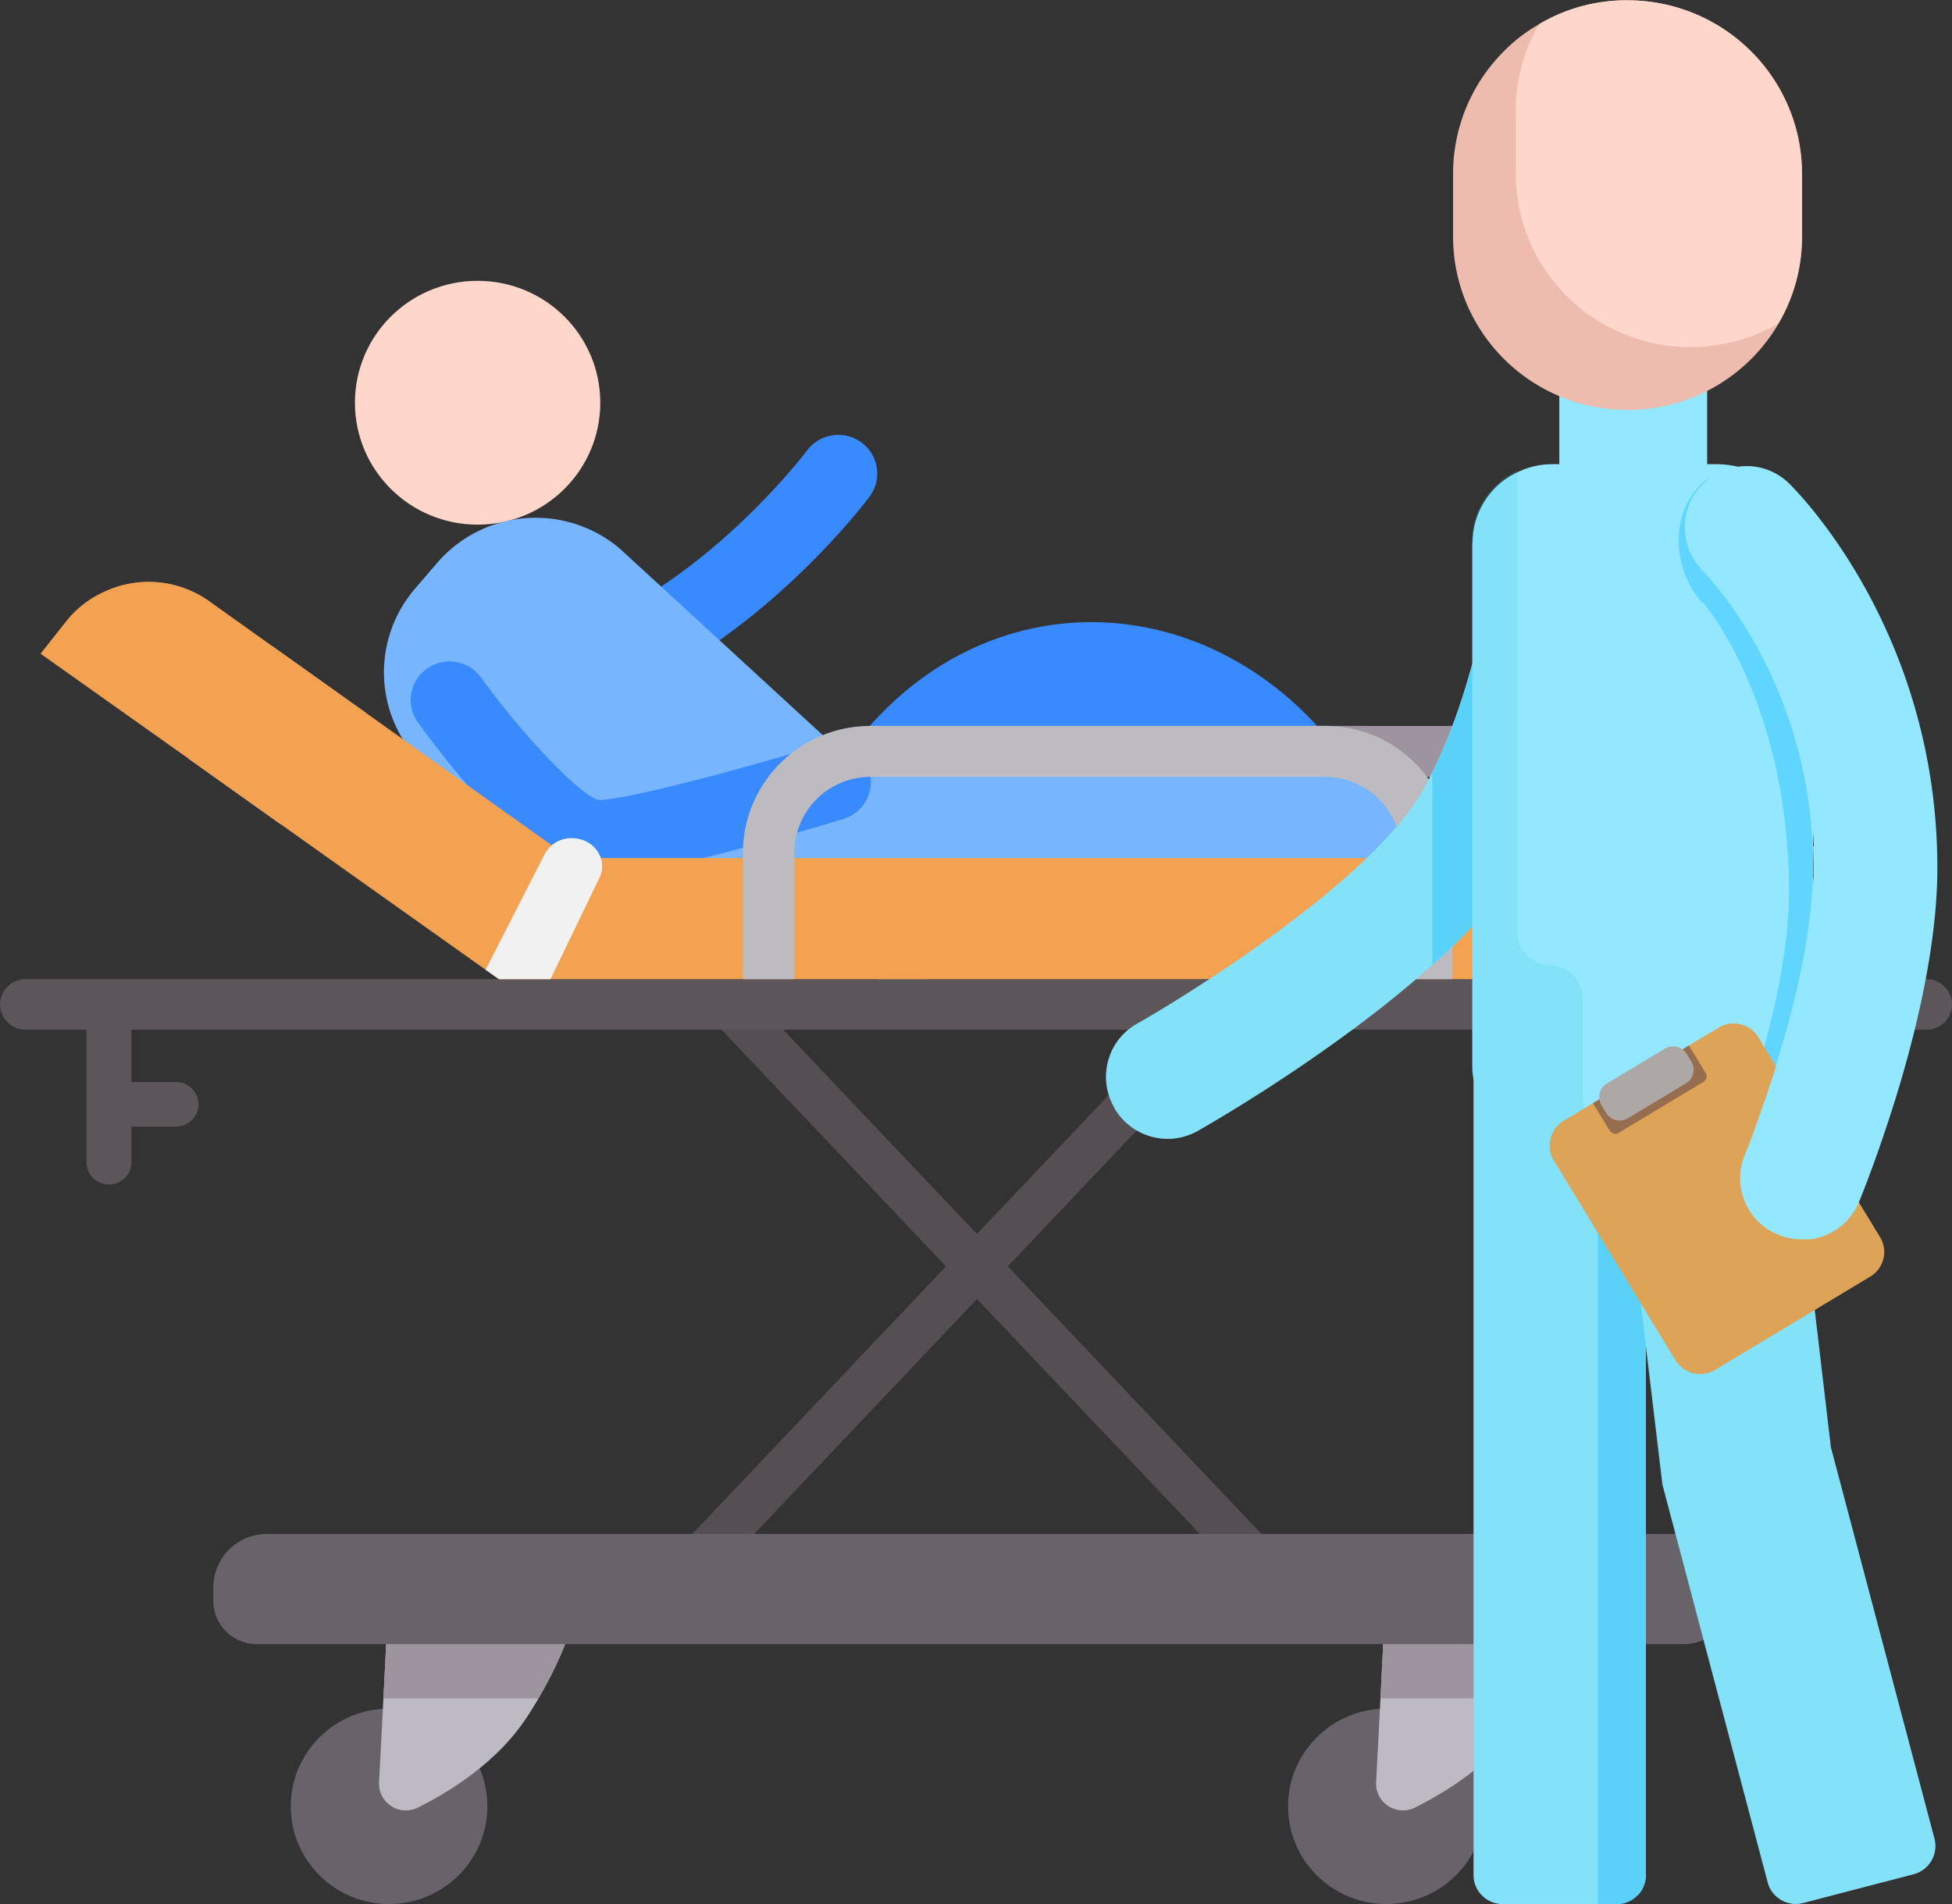
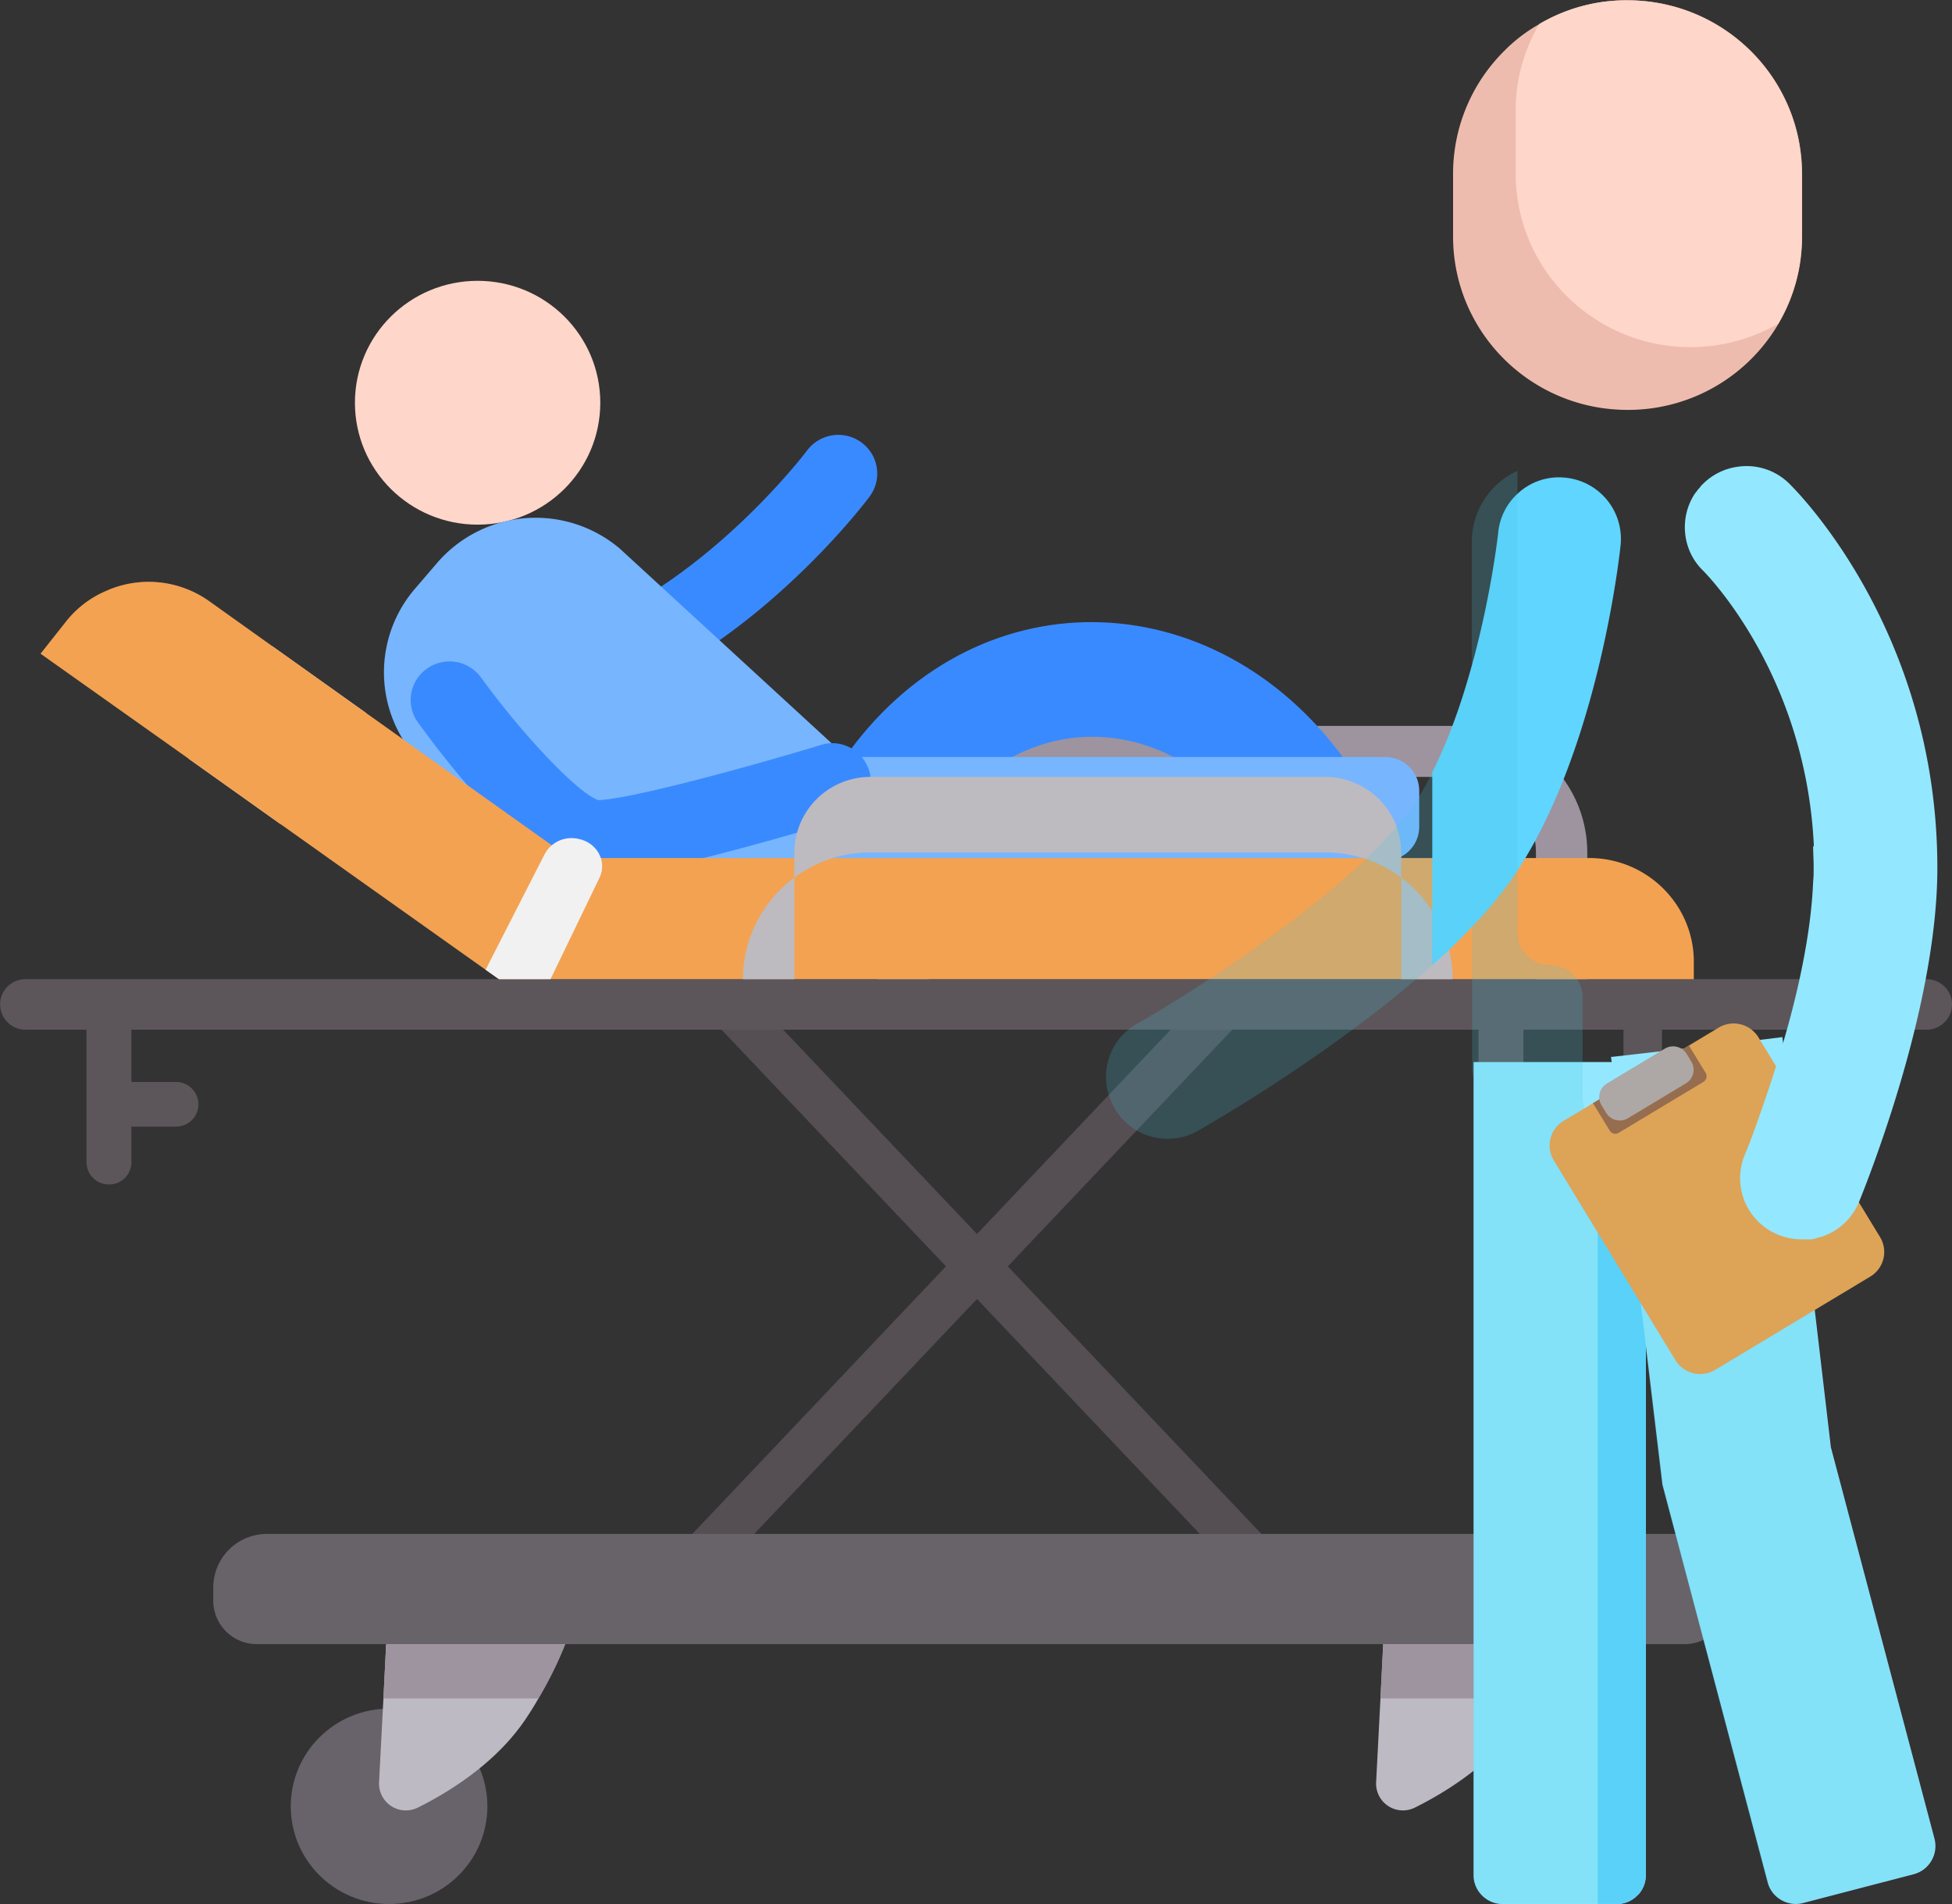
<svg xmlns="http://www.w3.org/2000/svg" width="82" height="80" fill="none">
  <rect width="100%" height="100%" fill="#333333" stroke="none" />
  <g clip-path="url(#a)">
    <path d="M16.344 80c2.28 0 4.13-1.838 4.13-4.105 0-2.266-1.85-4.104-4.13-4.104s-4.13 1.838-4.13 4.105c0 2.266 1.85 4.104 4.13 4.104Z" fill="#68626A" />
    <path d="M24.397 66.765s-.194 1.907-1.779 4.597c-.15.268-.323.547-.517.836-1.208 1.822-3.148 3.055-4.55 3.751a1.127 1.127 0 0 1-1.628-1.06l.184-3.527.183-3.643 8.107-.954Z" fill="#BDBAC4" />
    <path d="M24.398 66.765s-.194 1.907-1.779 4.597h-6.512l.184-3.643 8.107-.954Z" fill="#9E949F" />
-     <path d="M58.239 80c2.28 0 4.129-1.838 4.129-4.105 0-2.266-1.85-4.104-4.13-4.104s-4.129 1.838-4.129 4.105c0 2.266 1.849 4.104 4.13 4.104Z" fill="#68626A" />
    <path d="M66.282 66.765s-.194 1.907-1.779 4.597c-.15.268-.323.547-.517.836-1.208 1.822-3.148 3.055-4.55 3.751a1.127 1.127 0 0 1-1.628-1.06l.183-3.527.184-3.643 8.107-.954Z" fill="#BDBAC4" />
    <path d="M66.28 66.765s-.193 1.907-1.778 4.597H57.99l.183-3.643 8.108-.954Z" fill="#9E949F" />
    <path d="M61.321 30.5H42.218c-1.747 0-3.31.835-4.28 2.143a5.204 5.204 0 0 0-1.079 3.183v7.437h2.157v-7.437a3.193 3.193 0 0 1 3.202-3.183H61.32c1.758 0 3.202 1.425 3.202 3.183v7.437h2.157v-7.437c0-2.937-2.405-5.326-5.359-5.326Z" fill="#9D949F" />
    <path d="m54.109 65.629-11.773-12.42 9.541-10.064-1.37-1.286-9.465 9.988-9.476-9.988-1.37 1.286 9.542 10.063L27.965 65.63l1.38 1.286L41.042 54.58 52.74 66.915l1.37-1.286Z" fill="#554E52" />
    <path d="M11.212 64.45h59.134a2.252 2.252 0 0 1 2.253 2.24v.568c0 1.007-.82 1.822-1.833 1.822H10.792a1.826 1.826 0 0 1-1.833-1.822v-.568a2.252 2.252 0 0 1 2.253-2.24Z" fill="#686269" />
    <path d="m15.385 29.964-3.6 4.662-3.87-2.755 3.514-4.726 3.956 2.819Z" fill="#F2F1F1" />
    <path d="M23.771 35.933c-2.048.782-3.396.429-4.765-.525-1.38-.965-11.061-8.091-14.479-10.61a4.385 4.385 0 0 1 4.259.461l2.641 1.886 3.957 2.819 7.794 5.551.593.418Z" fill="#E29775" style="mix-blend-mode:multiply" opacity=".5" />
    <path d="M82 42.202c0 .59-.485 1.061-1.067 1.061h-3.116a.96.96 0 0 1-.453.129.96.96 0 0 1-.453-.129h-7.094v1.78h8.313v1.607H68.2v-3.387h-4.204v2.358a.92.92 0 0 1-.69.89.692.692 0 0 1-.259.042c-.086 0-.172 0-.259-.043a.923.923 0 0 1-.679-.89v-2.357H5.52v2.197h1.877c.517 0 .938.429.938.943 0 .515-.42.933-.938.933H5.52v1.5c0 .514-.42.932-.938.932a.945.945 0 0 1-.949-.932v-5.573H1.067a1.06 1.06 0 1 1 0-2.122h75.349v-2.56c0-.515.43-.933.948-.933s.949.418.949.932v2.561h2.62c.582 0 1.067.472 1.067 1.061Z" fill="#5C565A" />
    <path d="M20.064 22.044c2.846 0 5.153-2.293 5.153-5.122 0-2.83-2.307-5.123-5.153-5.123-2.847 0-5.154 2.293-5.154 5.123 0 2.829 2.307 5.122 5.154 5.122Z" fill="#FFD6CA" />
    <path d="M28.731 27.585a1.644 1.644 0 0 1-1.358-.718 1.616 1.616 0 0 1 .442-2.25c3.611-2.412 6.07-5.66 6.091-5.691a1.64 1.64 0 0 1 2.285-.333c.723.536.874 1.544.345 2.262-.107.15-2.792 3.718-6.9 6.451-.28.182-.592.279-.905.279Z" fill="#3A8AFF" />
    <path d="m35.901 32.129-4.107 1.618c-2.835 3.29-7.816 3.676-11.126.857l-2.641-2.25a5.388 5.388 0 0 1-.593-7.62l.938-1.093a5.465 5.465 0 0 1 7.665-.59l9.864 9.067v.01Z" fill="#77B5FF" />
    <path d="M39.695 34.38c3.234-4.63 9.26-4.502 12.538.02 1.833 2.54 6.124.097 4.259-2.475-5.498-7.598-15.622-7.823-21.055-.021-1.812 2.604 2.458 5.058 4.258 2.475Z" fill="#3A8AFF" />
    <path d="M28.246 33.222v1.521c0 .782.637 1.415 1.423 1.415h28.527c.786 0 1.423-.633 1.423-1.415v-1.521c0-.782-.637-1.415-1.423-1.415H29.669c-.786 0-1.423.633-1.423 1.415Z" fill="#77B5FF" />
    <path d="M29.044 36.169c-1.639.396-3.159.696-3.978.696-2.437-.01-5.746-4.083-7.504-6.505a1.609 1.609 0 0 1 .367-2.26 1.63 1.63 0 0 1 2.275.363c1.832 2.519 4.118 4.898 4.937 5.155 1.283-.032 6.2-1.36 9.337-2.315.873-.278 1.768.226 2.037 1.083a1.63 1.63 0 0 1-1.089 2.025c-.84.258-3.773 1.136-6.393 1.768l.011-.01Z" fill="#3A8AFF" />
    <path d="M71.154 40.413v.728H20.958l-.56-.396-8.615-6.12-3.87-2.754-6.21-4.404 1.067-1.35a4.28 4.28 0 0 1 1.758-1.319 4.385 4.385 0 0 1 4.258.461l2.642 1.886 3.956 2.819 7.795 5.551.593.418.162.118h42.821c2.426 0 4.4 1.95 4.4 4.362Z" fill="#F3A252" />
    <path d="m25.185 36.876-2.059 4.265h-2.167l-.56-.396 2.48-4.855a1.272 1.272 0 0 1 1.132-.675c.096 0 .193.01.29.032.475.097.809.418.938.804a1.1 1.1 0 0 1-.054.825Z" fill="#F2F1F1" />
-     <path d="M61.02 35.826v5.315h-2.156v-5.315a3.193 3.193 0 0 0-3.202-3.183H36.57a3.193 3.193 0 0 0-3.202 3.183v5.315h-2.156v-5.315c0-2.937 2.404-5.326 5.358-5.326h19.093c1.747 0 3.31.835 4.28 2.143a5.204 5.204 0 0 1 1.078 3.183Z" fill="#BDBBC0" />
-     <path d="M46.81 46.553a2.586 2.586 0 0 0 2.253 1.297c.431 0 .873-.118 1.272-.343a69.565 69.565 0 0 0 6.598-4.33c.464-.353.938-.707 1.402-1.082a51.482 51.482 0 0 0 1.833-1.543 23.874 23.874 0 0 0 1.67-1.618 16.375 16.375 0 0 0 1.92-2.369c.054-.075.097-.128.13-.203 3.309-5.252 4.16-13.14 4.193-13.471a2.584 2.584 0 0 0-2.307-2.819 2.536 2.536 0 0 0-2.016.665 2.558 2.558 0 0 0-.82 1.629c0 .043-.29 2.636-1.11 5.604-.41 1.49-.96 3.098-1.671 4.501-.194.397-.41.794-.636 1.147-.248.386-.55.772-.895 1.168-.345.397-.733.815-1.164 1.222-3.019 2.915-7.741 5.894-9.703 7.009-1.24.696-1.66 2.272-.96 3.504l.011.032Z" fill="#93E8FF" />
+     <path d="M61.02 35.826v5.315h-2.156v-5.315a3.193 3.193 0 0 0-3.202-3.183H36.57a3.193 3.193 0 0 0-3.202 3.183v5.315h-2.156c0-2.937 2.404-5.326 5.358-5.326h19.093c1.747 0 3.31.835 4.28 2.143a5.204 5.204 0 0 1 1.078 3.183Z" fill="#BDBBC0" />
    <path d="M60.167 32.482v8.07a23.854 23.854 0 0 0 1.671-1.618 16.375 16.375 0 0 0 1.92-2.369c.053-.075.096-.128.128-.203 3.31-5.252 4.162-13.14 4.194-13.471a2.584 2.584 0 0 0-2.307-2.819 2.536 2.536 0 0 0-2.016.665 2.558 2.558 0 0 0-.82 1.629c0 .043-.29 2.636-1.11 5.604-.41 1.49-.96 3.098-1.67 4.501l.01.011Z" fill="#5FD5FF" />
    <path d="M61.903 44.624V78.79c0 .665.55 1.211 1.219 1.211h4.797c.334 0 .636-.129.863-.364a.716.716 0 0 0 .15-.172c.13-.193.205-.428.205-.675V44.624h-7.244.01Z" fill="#93E8FF" />
    <path d="M67.121 47.957V80h.798c.334 0 .636-.129.862-.364a.718.718 0 0 0 .151-.172c.13-.193.205-.428.205-.675V47.464h-1.53a.484.484 0 0 0-.486.493Z" fill="#5FD5FF" />
    <path d="m67.672 44.389.032.225.345 2.85 1.1 9.152.69 5.766 4.42 16.707c.162.643.841 1.04 1.488.868l4.646-1.21a1.226 1.226 0 0 0 .874-1.48l-4.356-16.46-.949-8.08-.075-.655-.54-4.597-.085-.665-.356-2.968-.032-.268-.669.086-6.522.75-.011-.021Z" fill="#93E8FF" />
-     <path d="M61.85 22.794v22.023c0 .182.021.365.053.536a2.691 2.691 0 0 0 2.631 2.122h9.175a2.67 2.67 0 0 0 1.552-.654c.56-.482.906-1.19.906-1.982V23.545c0-1.93-1.38-3.558-3.202-3.944a3.869 3.869 0 0 0-.863-.097h-.388v-3.59h-6.21v3.59h-.312c-.507 0-.981.118-1.413.322a3.275 3.275 0 0 0-1.919 2.99l-.01-.022Z" fill="#93E8FF" />
    <path d="M76.307 51.987c.183-.032.366-.108.539-.193 0 0 .021-.032.032-.043-.172.107-.377.171-.571.236Z" fill="#5FD5FF" />
    <path d="M46.81 46.553a2.586 2.586 0 0 0 3.525.954 69.565 69.565 0 0 0 6.598-4.33c.464-.353.938-.707 1.402-1.082a51.482 51.482 0 0 0 1.833-1.543 23.896 23.896 0 0 0 1.67-1.618v5.872c0 .183.022.365.055.536v33.436c0 .665.55 1.211 1.218 1.211h4.797c.335 0 .636-.128.863-.364a.716.716 0 0 0 .15-.172c.13-.193.206-.428.206-.675V56.605l.69 5.766 4.42 16.707c.162.643.84 1.04 1.488.868l4.646-1.21a1.226 1.226 0 0 0 .873-1.48l-4.355-16.46-.949-8.08-.075-.654c.064 0 .118 0 .162-.022.097 0 .183-.032.269-.064.183-.032.366-.107.539-.193.528-.268.96-.707 1.208-1.297.053-.128.528-1.286 1.11-3.022H67.854c-.754 0-1.369-.61-1.369-1.36v-4.191c0-.75-.614-1.361-1.369-1.361-.754 0-1.37-.611-1.37-1.361V19.783a3.276 3.276 0 0 0-1.918 2.99v5.198c-.41 1.49-.96 3.097-1.671 4.5-.194.397-.41.794-.636 1.147-.248.386-.55.772-.895 1.168a17.23 17.23 0 0 1-1.164 1.222c-3.019 2.915-7.741 5.894-9.703 7.009-1.24.696-1.66 2.272-.96 3.504l.011.032Z" fill="#42C4DE" style="mix-blend-mode:multiply" opacity=".2" />
-     <path d="M71.541 25.323c.205.204 3.612 4.405 3.612 12.142 0 1.95-.42 4.18-.95 6.184a48.63 48.63 0 0 1-1.174 3.826 35.578 35.578 0 0 1-.776 2.079 2.564 2.564 0 0 0 1.401 3.365c.324.129.658.193.992.193.463 0 .916-.129 1.315-.375l-.075-.654h-.216a2.573 2.573 0 0 1-2.393-3.558c0-.021.172-.396.41-1.05.312-.858.765-2.154 1.196-3.644.615-2.09 1.175-4.576 1.261-6.784.022-.203.022-.407.022-.61 0-.204 0-.6-.022-.89-.323-7.201-4.452-11.392-4.646-11.595-.981-.954 1.272-4.973-.13-3.505a1.03 1.03 0 0 0-.15.183c-.022.021-.033.042-.054.064-1.143 1.479-.604 3.686.366 4.64l.011-.01Z" fill="#5FD5FF" />
    <path d="M61.041 7.298v2.636c0 4.03 3.277 7.288 7.331 7.288a7.315 7.315 0 0 0 6.34-3.623 7.17 7.17 0 0 0 .991-3.654V7.31c0-4.03-3.277-7.298-7.342-7.298a7.193 7.193 0 0 0-3.687.996 6.59 6.59 0 0 0-1.488 1.136 7.262 7.262 0 0 0-2.145 5.155Z" fill="#EEBCAE" />
    <path d="M63.672 4.651v2.636c0 4.03 3.288 7.298 7.342 7.298A7.399 7.399 0 0 0 74.7 13.6a7.17 7.17 0 0 0 .992-3.654V7.31c0-4.03-3.278-7.298-7.342-7.298a7.193 7.193 0 0 0-3.687.996 7.103 7.103 0 0 0-.992 3.644Z" fill="#FFD6CA" />
    <path d="m72.197 43.178-6.512 3.917a1.207 1.207 0 0 0-.412 1.663l5.108 8.39a1.222 1.222 0 0 0 1.672.408l6.512-3.917c.576-.346.76-1.09.412-1.663l-5.107-8.389a1.222 1.222 0 0 0-1.673-.409Z" fill="#DDA357" />
    <path d="m70.948 43.928.7 1.146c.087.14.033.311-.096.386l-3.547 2.133a.272.272 0 0 1-.388-.097l-.701-1.146 4.032-2.422Z" fill="#966D4E" />
    <path d="m69.937 44.06-2.435 1.465a.662.662 0 0 0-.226.912l.195.321a.67.67 0 0 0 .918.225l2.435-1.465a.662.662 0 0 0 .226-.913l-.195-.32a.67.67 0 0 0-.918-.225Z" fill="#ADA8A5" />
    <path d="M76.167 35.536c0 .3.021.6.021.89 0 .29 0 .396-.021.61-.087 2.209-.647 4.695-1.262 6.785-.431 1.49-.895 2.786-1.197 3.632a20.93 20.93 0 0 1-.41 1.061A2.564 2.564 0 0 0 74.7 51.88c.324.129.658.193.992.193h.378a.763.763 0 0 0 .27-.064c.182-.032.366-.107.538-.193.528-.268.96-.707 1.208-1.297.053-.128.528-1.286 1.11-3.022.96-2.85 2.189-7.244 2.189-11.027 0-10.01-5.973-15.904-6.221-16.15a2.543 2.543 0 0 0-2.178-.707 2.546 2.546 0 0 0-1.477.75.511.511 0 0 0-.097.118 1.033 1.033 0 0 0-.15.182c-.022.021-.033.043-.055.064-.668.997-.56 2.39.345 3.258.194.203 4.323 4.404 4.647 11.595l-.032-.043Z" fill="#93E8FF" />
  </g>
  <defs>
    <clipPath id="a">
      <path fill="#fff" d="M0 0h82v80H0z" />
    </clipPath>
  </defs>
</svg>